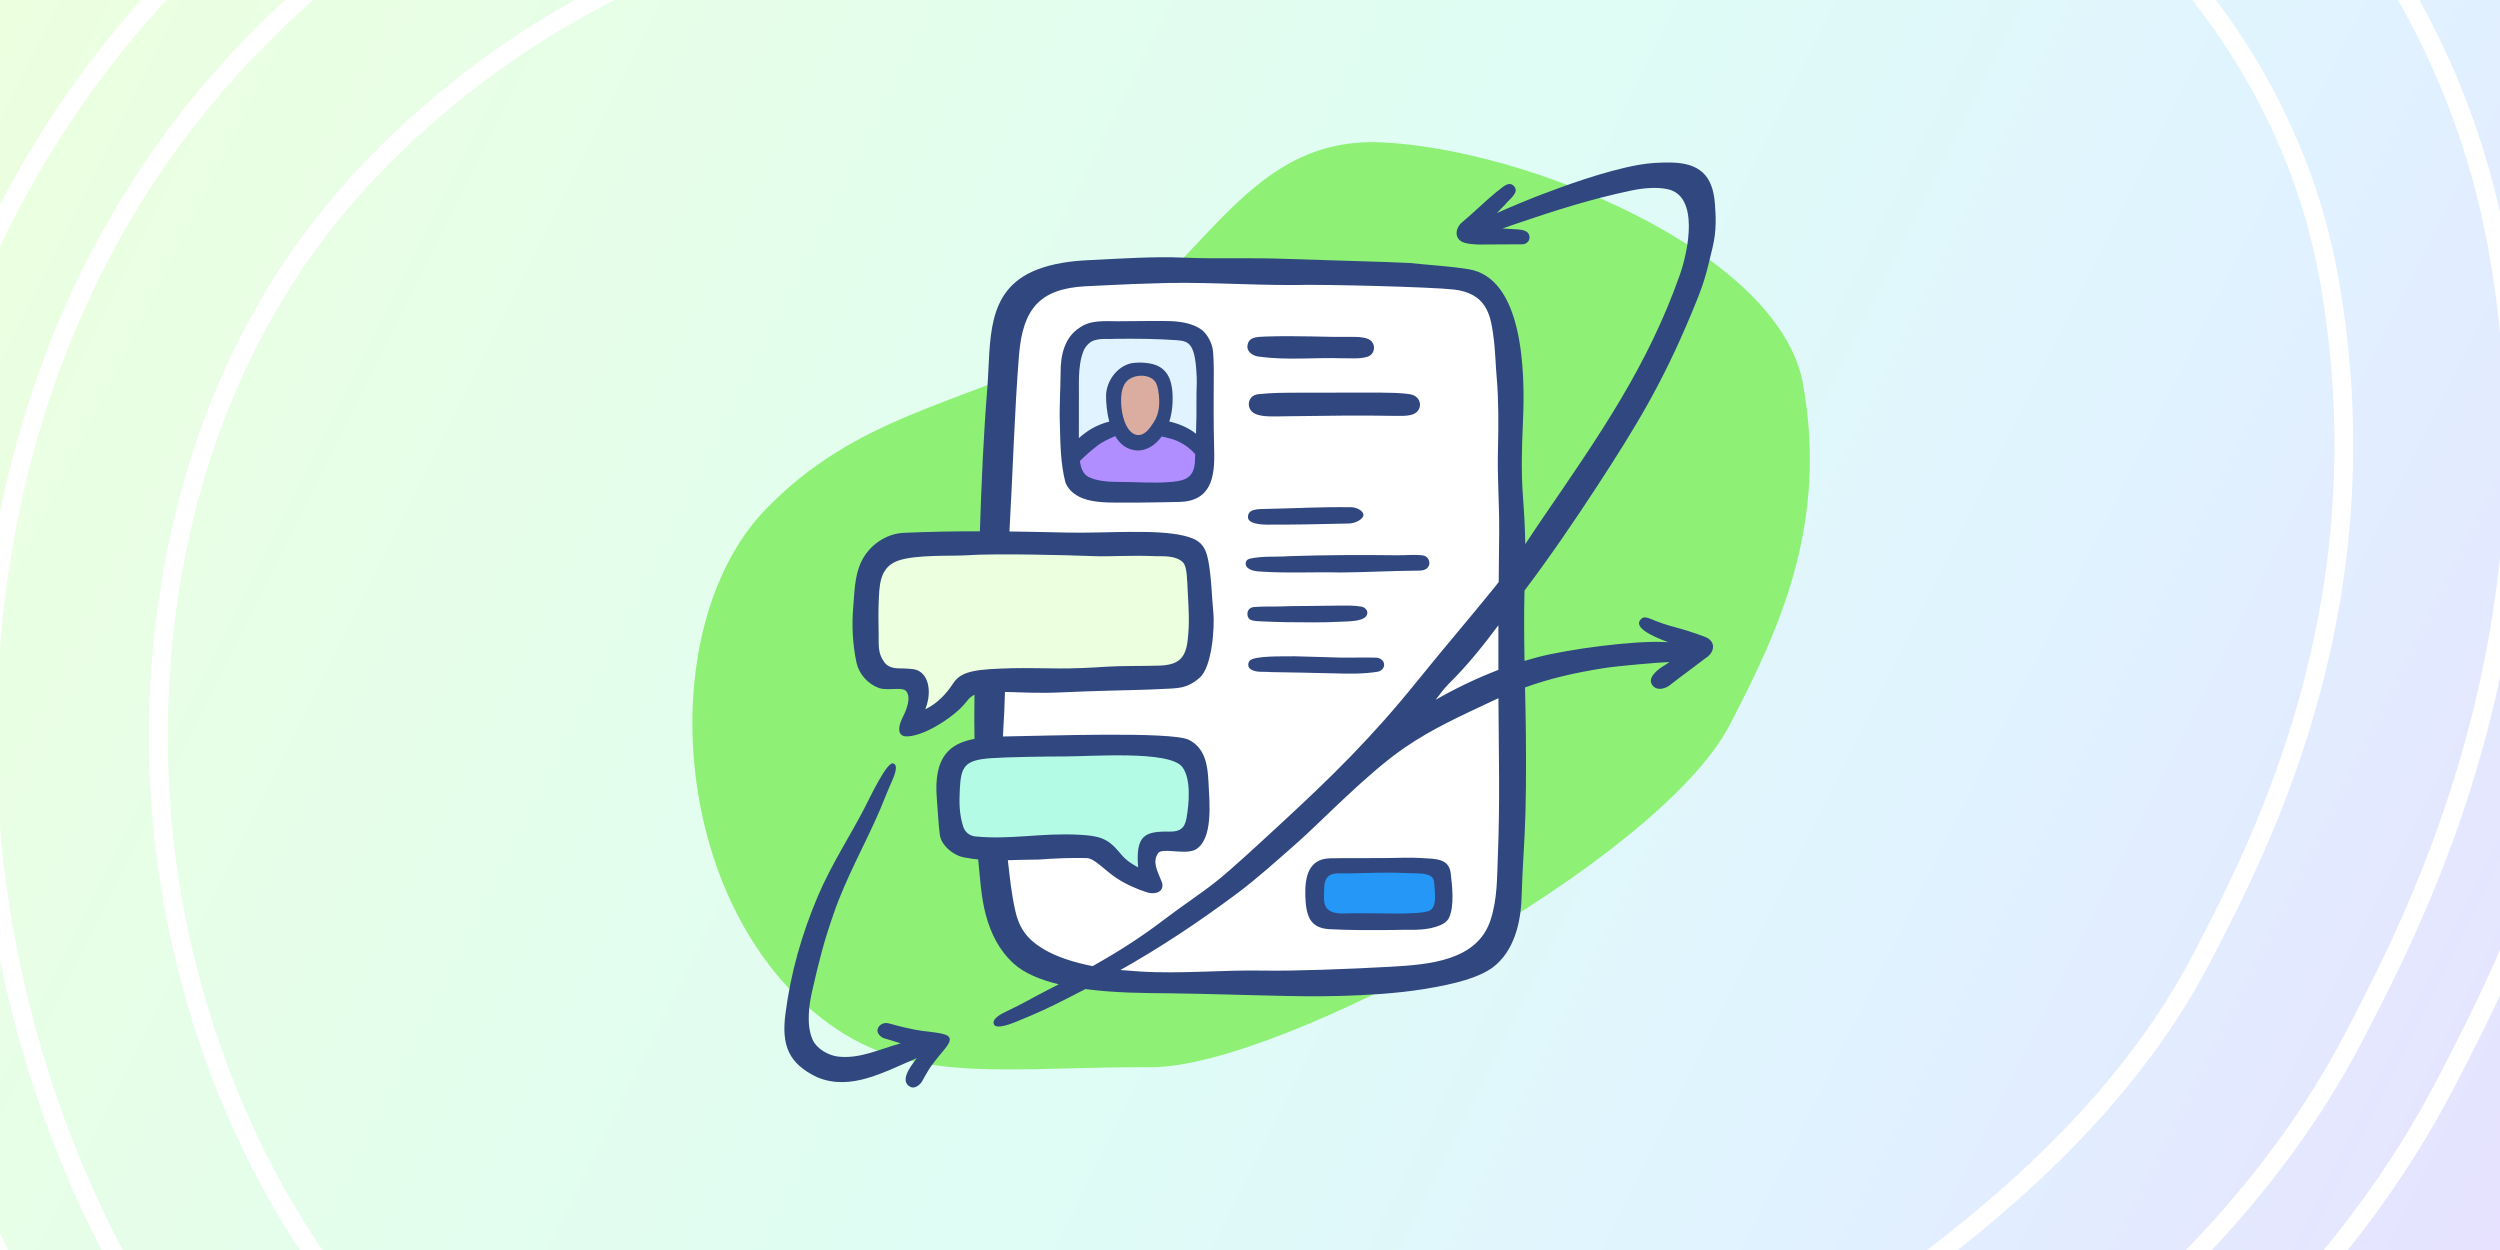
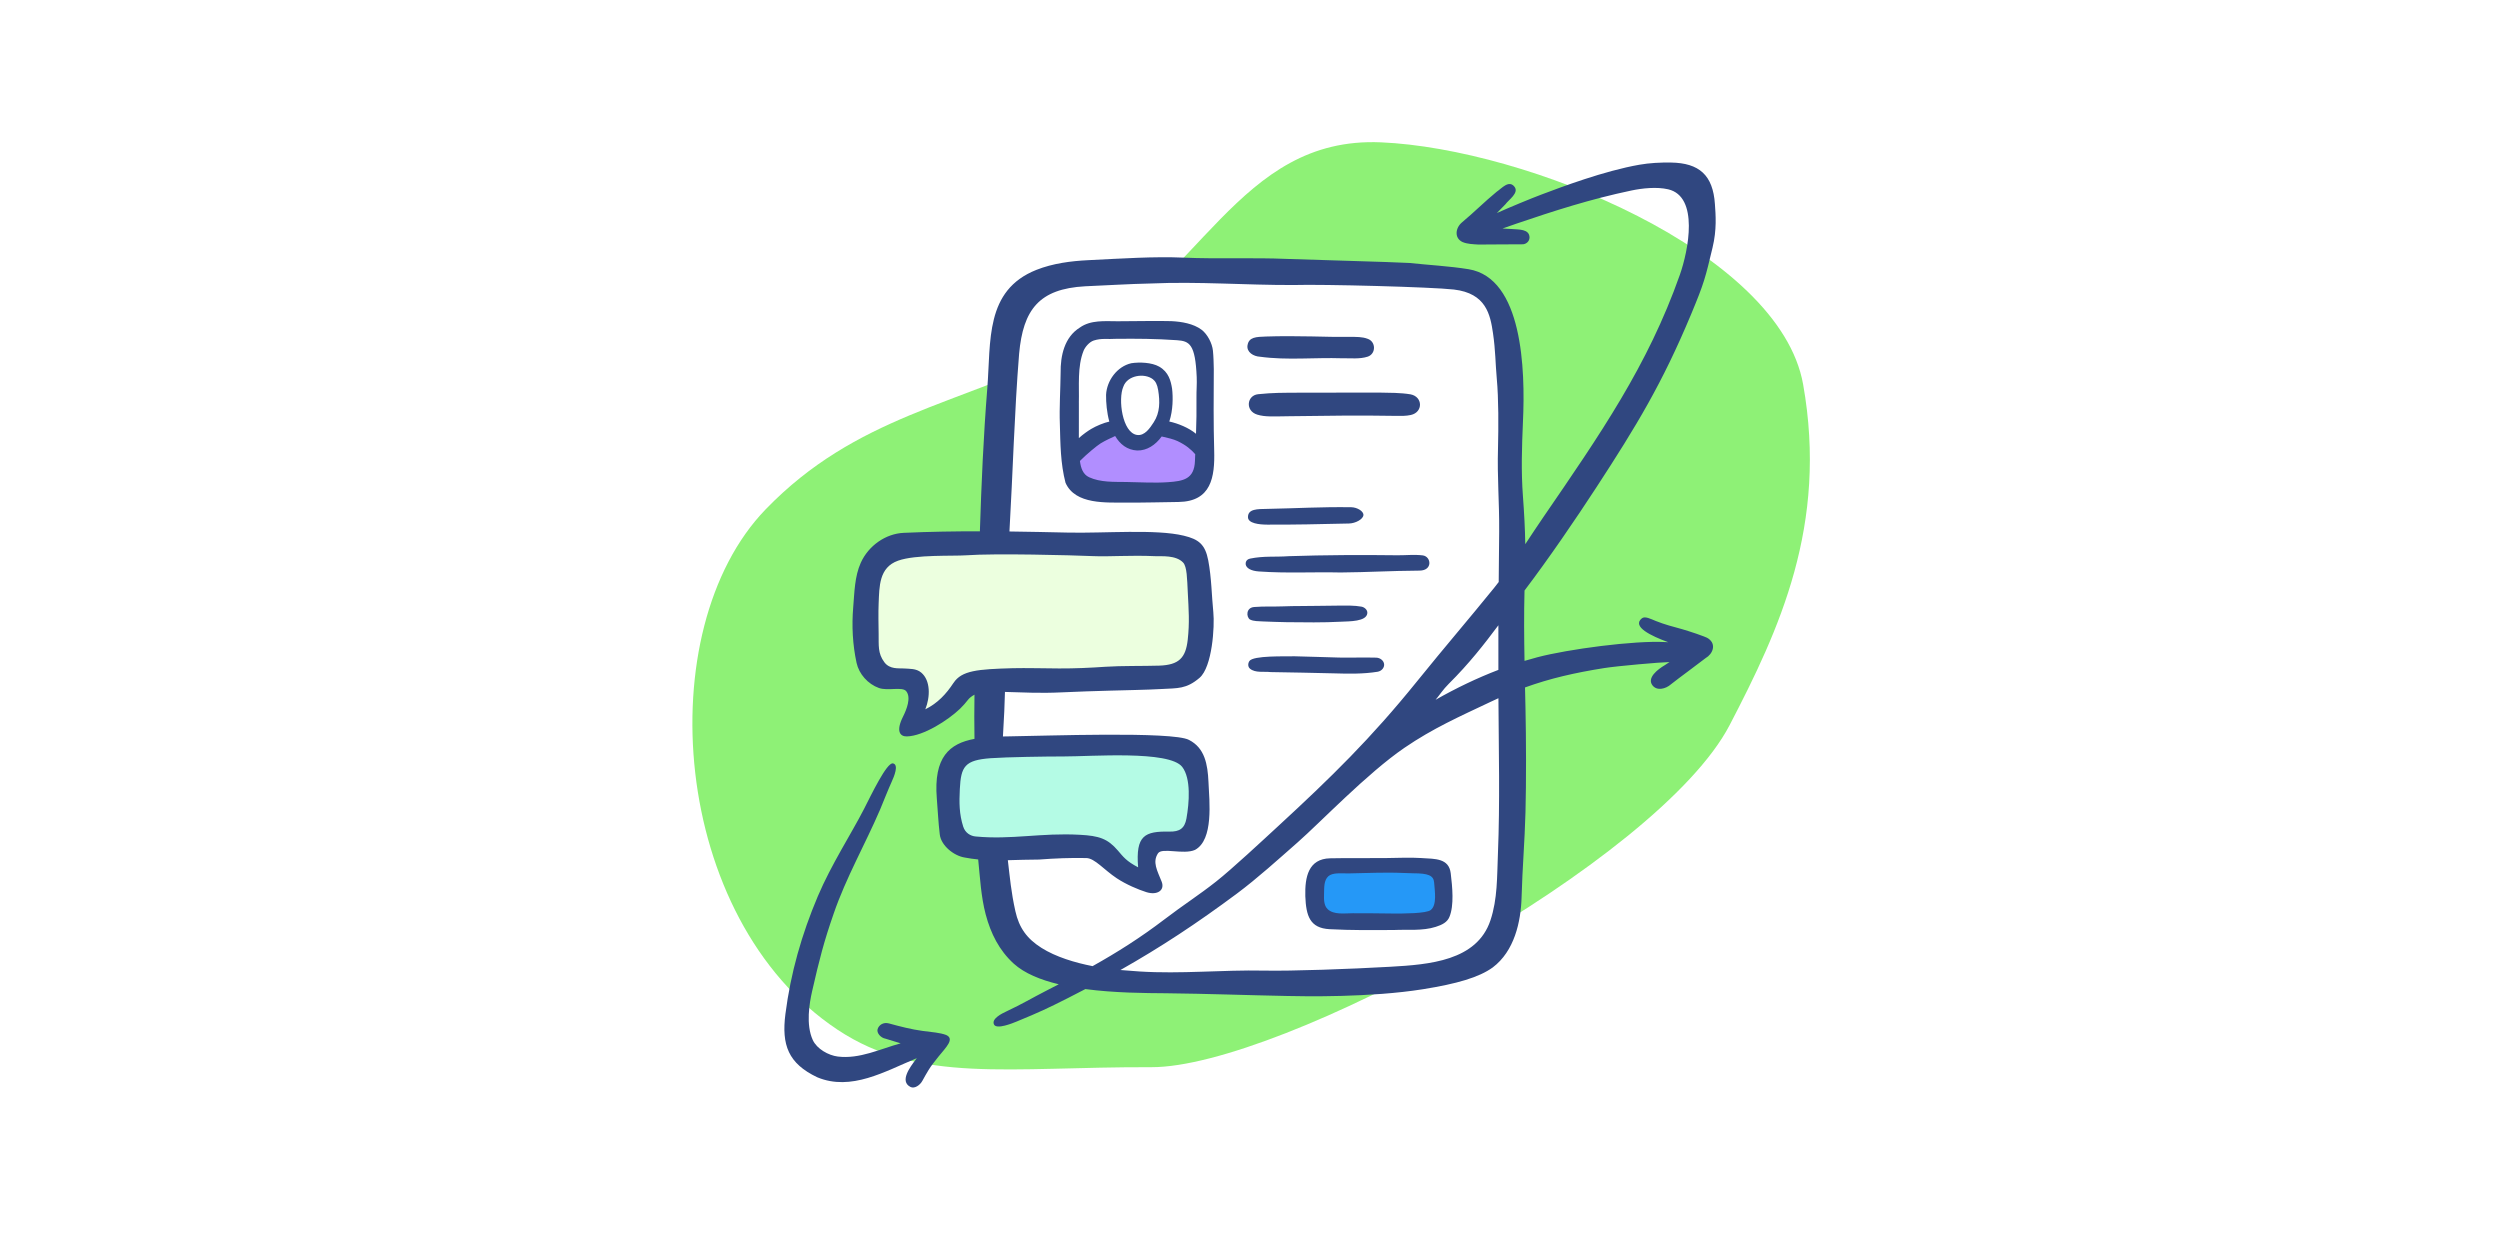
<svg xmlns="http://www.w3.org/2000/svg" width="400" height="200" viewBox="0 0 400 200" fill="none">
  <g clip-path="url(#clip0_707_14413)">
    <g filter="url(#filter0_i_707_14413)">
-       <rect width="400" height="200" fill="url(#paint0_linear_707_14413)" />
-     </g>
+       </g>
    <path d="M228.13 -104.972C198.869 -106.228 172.064 -99.198 149.198 -86.722C128.796 -75.59 114.906 -61.84 108.651 -55.473C107.766 -54.571 106.843 -53.613 105.956 -52.686C102.445 -51.349 97.635 -49.493 93.609 -47.806C76.447 -40.615 51.732 -28.212 28.192 -3.86C-15.632 41.475 -21.786 100.723 -17.285 140.005C-12.524 181.557 8.013 236.783 60.81 271.847C92.638 292.984 124.11 297.621 145.053 298.674C154.435 299.146 163.242 298.941 168.365 298.82C174.589 298.673 178.082 298.563 182.26 298.576C212.069 298.67 238.445 288.91 250.203 284.313C266.213 278.054 282.397 270.062 297.147 261.615C311.825 253.209 327.668 242.875 342.195 231.098C353.825 221.669 376.303 202.184 391.205 173.541L391.206 173.539L391.42 173.129C401.873 153.04 427.675 103.453 415.851 36.945L415.51 35.092C408.101 -3.635 386.532 -30.104 371.266 -44.89C355.043 -60.604 337.414 -71.511 322.972 -78.899C295.566 -92.919 261.18 -103.555 228.13 -104.972Z" stroke="white" stroke-width="3" />
    <path d="M227.424 -88.533C201.293 -89.654 177.443 -83.39 157.079 -72.279C138.843 -62.328 126.314 -49.974 120.39 -43.943C118.644 -42.166 116.759 -40.177 115.309 -38.638C112.231 -37.473 105.416 -34.912 99.966 -32.629C83.933 -25.912 61.436 -14.578 40.022 7.575C0.783 48.168 -5.102 101.786 -0.938 138.132C3.451 176.44 22.313 226.529 69.912 258.14L71.247 259.015C99.258 277.175 126.886 281.286 145.879 282.241C154.586 282.679 162.84 282.491 167.976 282.37C174.063 282.226 177.852 282.107 182.311 282.121L183.551 282.119C209.57 281.933 232.928 273.399 244.213 268.988C259.348 263.07 274.799 255.45 288.97 247.335C303.078 239.256 318.15 229.409 331.832 218.317C343.014 209.252 363.313 191.501 376.608 165.946L376.712 165.745C386.858 146.243 410.493 100.814 399.65 39.825C393.409 4.714 373.913 -19.419 359.818 -33.071C345.105 -47.321 328.961 -57.352 315.478 -64.249C289.789 -77.392 257.705 -87.234 227.424 -88.533Z" stroke="white" stroke-width="3" />
-     <path d="M168.155 52.033L167.247 52.481M170.215 -48.204C186.157 -56.902 204.745 -61.874 225.271 -61.172L226.25 -61.134L227.455 -61.077C252.799 -59.765 280.516 -51.331 302.989 -39.834C314.874 -33.754 328.544 -25.185 340.74 -13.372C352.48 -2.001 367.78 17.227 372.651 44.625C381.822 96.215 361.998 134.61 352.281 153.289L352.279 153.29C341.662 173.699 324.996 188.555 314.563 197.014C302.286 206.966 288.501 216.002 275.343 223.537C262.138 231.099 247.907 238.098 234.228 243.446C223.254 247.736 203.42 254.763 182.399 254.697C177.47 254.681 173.186 254.816 167.329 254.954C162.173 255.076 154.838 255.232 147.258 254.851C130.711 254.019 107.947 250.477 85.086 235.294C46.15 209.436 30.078 167.909 26.309 135.01C22.705 103.557 28.144 59.323 59.742 26.635C77.614 8.147 96.413 -1.405 110.566 -7.335C116.372 -9.767 123.549 -12.418 126.303 -13.478C128.33 -14.258 129.867 -14.878 131.098 -15.404C133.356 -17.621 132.276 -16.907 139.956 -24.725C145.33 -30.197 155.589 -40.223 170.215 -48.204Z" stroke="white" stroke-width="3" />
    <path d="M171.001 56C192 45.5 197.969 21.788 220.96 22.774C244.203 23.771 284.737 40.332 288.5 61.5C292.5 84 284.664 100.788 276.75 116C265.373 137.868 204.779 170.815 184.206 170.75C161.436 170.678 147.072 173.432 134 164.75C107.236 146.976 103.901 100.741 122.5 81.5C137 66.5 153.303 64.85 171.001 56Z" fill="#8EF176" />
    <g clip-path="url(#clip1_707_14413)">
      <path d="M200.058 43.412C190.094 43.408 175.469 43.272 170.932 44.248C166.395 45.225 161.348 47.456 160.927 53.791C160.506 60.125 159.005 81.197 158.402 99.582C157.798 117.967 158.681 139.945 159.664 145.377C160.648 150.808 164.715 154.205 169.55 155.57C174.385 156.936 190.094 157.635 201.593 157.494C213.092 157.354 228.074 156.588 232.399 155.267C236.723 153.946 241.141 150.461 241.491 143.704C241.841 136.948 241.283 112.758 241.491 96.888C241.7 81.019 241.7 57.062 240.862 52.744C240.024 48.426 237.025 44.526 233.054 44.248C229.083 43.971 209.739 43.416 200.058 43.412Z" fill="white" />
      <path d="M210.481 142.898C210.41 146.106 211.111 147.623 216.214 147.674C221.317 147.726 225.363 147.467 228.257 147.256C231.151 147.045 230.991 144.807 230.887 142.898C230.782 140.989 231.151 138.743 227.888 138.584C224.625 138.424 216.214 138.48 213.636 138.584C211.059 138.687 210.533 140.522 210.481 142.898Z" fill="#2598F7" />
      <path d="M185.486 87.394C180.554 87.098 169.622 86.976 162.89 86.872C156.159 86.769 147.849 86.769 144.381 87.394C140.913 88.019 139.121 90.321 138.808 93.976C138.495 97.632 138.492 101.499 138.808 104.007C139.125 106.516 139.967 108.395 143.226 108.603C146.486 108.81 147.011 111.111 146.594 112.676C146.176 114.241 145.331 116.228 145.331 116.228C145.331 116.228 150.274 114.659 152.062 112.362C153.85 110.064 155.794 109.124 158.979 109.017C162.164 108.91 169.525 108.702 173.835 108.702C178.144 108.702 186.645 108.736 188.865 107.777C191.085 106.819 192.031 103.071 192.135 100.451C192.24 97.832 191.8 92.249 191.495 90.184C191.189 88.119 188.422 87.564 185.49 87.387L185.486 87.394Z" fill="#ECFFDF" />
      <path d="M182.875 119.259C179.087 119.24 160.577 119.362 157.527 119.884C154.476 120.406 151.954 121.138 151.742 124.168C151.529 127.199 151.637 130.229 152.267 132.423C152.897 134.617 155.31 135.394 158.205 135.871C161.099 136.349 169.92 135.664 172.609 135.453C175.299 135.243 177.087 136.719 178.983 138.487C180.879 140.256 184.276 141.092 184.276 141.092C184.276 141.092 182.767 135.557 184.704 135.032C186.399 134.573 190.236 135.135 190.97 133.57C191.704 132.005 192.192 124.86 191.569 122.511C190.947 120.161 187.39 119.281 182.872 119.259H182.875Z" fill="#B4FBE5" />
-       <path d="M176.971 52.744C174.595 52.866 171.794 53.787 171.585 56.643C171.376 59.5 171.164 62.852 171.164 65.701C171.164 68.55 171.235 73.219 171.656 75.169C172.077 77.119 173.127 78.163 175.723 78.374C178.32 78.584 187.223 78.862 189.398 78.374C191.573 77.885 192.482 76.283 192.553 74.474C192.624 72.664 192.974 58.664 192.553 56.296C192.132 53.928 190.24 52.744 188.556 52.744C186.872 52.744 179.698 52.603 176.975 52.744H176.971Z" fill="#E0F3FF" />
      <path d="M190.213 70.226C188.757 69.697 187.028 68.846 185.326 68.309C184.465 69.764 183.27 70.925 182.052 70.888C180.729 70.844 179.876 69.83 179.269 68.291C178.125 68.543 177.041 68.916 175.585 69.601C174.412 70.152 172.773 71.392 171.35 72.564C171.42 73.615 171.521 74.54 171.659 75.173C172.08 77.123 173.13 78.166 175.726 78.377C178.319 78.584 187.226 78.866 189.401 78.377C191.576 77.889 192.485 76.287 192.556 74.477C192.571 74.085 192.601 73.116 192.631 71.817C191.759 71.081 190.906 70.478 190.217 70.23L190.213 70.226Z" fill="#B18EFF" />
-       <path d="M182.431 59.082C180.074 59.211 177.719 61.535 178.353 64.854C178.986 68.173 179.895 70.818 182.052 70.888C184.208 70.959 186.276 67.281 186.592 64.854C186.909 62.426 186.037 58.886 182.435 59.082H182.431Z" fill="#DBADA1" />
      <path d="M227.475 137.289C225.605 137.17 223.645 137.27 221.615 137.292C219.131 137.322 215.298 137.27 212.813 137.329C209.341 137.411 208.768 140.323 208.85 143.386C208.973 146.531 209.565 148.5 212.735 148.67C216.214 148.855 219.701 148.829 223.172 148.796C225.199 148.699 227.59 148.977 229.721 148.296C230.768 147.963 231.554 147.556 231.904 146.716C232.679 144.87 232.377 141.902 232.116 139.727C231.826 137.307 229.62 137.425 227.475 137.292V137.289ZM228.92 145.602C228.209 146.165 224.621 146.18 222.655 146.161C220.58 146.139 218.512 146.106 216.441 146.117C215.085 146.124 213.413 146.391 212.433 145.473C211.789 144.87 211.822 143.834 211.848 142.968C211.878 142.028 211.804 140.859 212.534 140.2C213.223 139.579 214.638 139.745 215.67 139.749C216.754 139.749 219.563 139.62 222.334 139.623C223.839 139.623 225.407 139.727 226.145 139.727C228.466 139.727 229.371 140.064 229.46 141.192C229.572 142.635 229.929 144.803 228.92 145.602ZM199.604 55.248C199.813 53.92 200.971 53.902 202.584 53.843C204.827 53.761 207.87 53.787 209.904 53.828C212.575 53.883 213.428 53.924 216.065 53.902C216.974 53.905 217.957 53.876 218.814 54.205C220.155 54.649 220.192 56.584 218.855 57.058C217.529 57.494 216.095 57.291 214.72 57.324C210.347 57.176 205.94 57.672 201.593 57.076C200.573 57.025 199.425 56.355 199.601 55.241L199.604 55.248ZM221.459 106.268C221.515 106.826 221.06 107.374 220.408 107.481C218.121 107.851 215.763 107.807 213.446 107.737C210.06 107.633 206.678 107.607 203.292 107.533C202.208 107.411 200.867 107.696 200.014 107C199.638 106.697 199.649 106.157 199.902 105.772C200.509 104.851 205.624 105.047 207.177 105.006C209.546 105.047 211.915 105.162 214.281 105.21C216.203 105.247 218.218 105.169 220.189 105.224C220.848 105.243 221.403 105.709 221.459 106.268ZM199.31 90.302C199.288 90.08 199.31 89.522 200.029 89.374C202.204 88.926 204.037 89.148 206.212 88.989C212.009 88.796 217.812 88.77 223.616 88.844C224.96 88.852 226.32 88.7 227.654 88.863C229.002 89.052 229.274 91.283 227.125 91.298C222.263 91.335 218.959 91.56 214.519 91.597C209.99 91.497 205.944 91.749 201.426 91.434C200.197 91.349 199.411 90.924 199.31 90.302ZM200.67 97.121C202.364 96.988 203.59 97.084 205.285 97.018C207.349 96.936 208.76 96.988 210.686 96.94C211.9 96.91 213.111 96.899 214.325 96.896C215.491 96.896 216.676 96.855 217.827 97.062C218.337 97.155 218.822 97.595 218.773 98.106C218.65 99.475 215.875 99.404 214.597 99.471C211.632 99.63 208.801 99.578 205.859 99.549C204.406 99.526 203.512 99.482 202.059 99.43C201.37 99.375 200.603 99.438 199.977 99.112C199.377 98.679 199.355 97.225 200.67 97.121ZM216.21 81.156C217.13 81.171 218.199 81.789 218.147 82.421C218.099 83.073 216.899 83.735 215.834 83.761C211.334 83.864 206.753 83.968 202.748 83.942C201.485 83.935 199.686 83.746 199.675 82.751C199.66 81.4 201.206 81.452 202.756 81.422C207.71 81.326 211.282 81.086 216.21 81.156ZM220.725 62.815C222.375 62.848 224.051 62.826 225.683 63.093C227.668 63.477 227.721 65.949 225.739 66.397C224.957 66.57 224.152 66.552 223.355 66.541C216.758 66.426 212.683 66.53 206.265 66.596C203.765 66.622 202.45 66.737 201.161 66.341C199.191 65.738 199.493 63.259 201.295 63.074C203.683 62.826 205.102 62.848 207.829 62.83C212.128 62.804 216.423 62.837 220.725 62.819V62.815ZM273.344 102.164C272.871 101.835 270.078 100.94 269.172 100.677C267.746 100.289 266.315 99.915 264.944 99.364C264.121 99.031 263.19 98.531 262.695 98.934C261.052 100.263 264.196 101.757 266.919 102.753C266.773 102.749 266.632 102.742 266.505 102.734C261.495 102.442 250.834 103.885 246.014 105.15C245.317 105.332 244.621 105.531 243.924 105.742C243.854 101.987 243.824 98.239 243.924 94.483C247.809 89.359 252.045 83.158 255.476 77.892C261.827 68.15 265.969 61.331 270.584 50.268C272.711 45.173 272.86 44.393 274.004 39.635C274.708 36.712 274.507 34.399 274.387 32.664C274.078 28.024 271.88 26.078 267.351 26.007C265.678 25.982 263.916 26.074 262.33 26.352C256.668 27.339 249.799 29.933 246.636 31.125C244.967 31.753 241.511 33.182 239.495 34.088C239.95 33.641 240.4 33.178 240.87 32.682C241.358 31.99 243.079 30.869 242.326 29.892C241.425 28.716 240.259 30.163 239.465 30.684C237.528 32.272 235.845 33.977 233.919 35.579C232.865 36.46 232.641 38.088 234.008 38.728C234.798 39.061 235.7 39.068 236.545 39.128C238.747 39.135 241.116 39.076 243.693 39.087C244.248 39.02 244.695 38.599 244.725 38.029C244.736 36.586 242.919 36.745 241.894 36.645C241.399 36.608 240.9 36.582 240.404 36.563C241.097 36.316 241.809 36.06 242.583 35.798C248.685 33.722 254.5 31.853 261.026 30.481C262.754 30.118 265.075 29.863 266.904 30.288C271.866 31.446 270.152 40.071 268.77 43.989C263.652 58.501 256.034 69.479 246.886 82.814C245.94 84.194 244.997 85.629 244.044 87.069C244.003 84.556 243.872 82.122 243.671 79.428C243.369 75.436 243.5 71.499 243.671 67.507C244.07 59.048 243.6 44.493 234.981 43.075C231.96 42.58 228.454 42.395 225.474 42.073C222.714 41.91 209.222 41.559 205.948 41.429C200.495 41.192 194.859 41.459 189.401 41.222C184.633 41.015 179.556 41.362 174.17 41.625C171.35 41.762 168.463 42.136 165.826 43.179C157.568 46.457 158.566 54.605 157.966 62.138C157.348 69.9 157.031 77.293 156.782 85.008C152.844 85.004 148.818 85.067 144.582 85.255C141.733 85.385 138.969 87.283 137.725 90.043C136.734 92.245 136.715 94.783 136.514 97.169C136.264 100.122 136.421 103.156 137.05 106.057C137.441 107.848 138.872 109.454 140.626 110.079C142.068 110.593 144.37 109.816 144.999 110.597C145.815 111.607 145.063 113.512 144.478 114.674C143.316 116.987 143.997 117.853 145.1 117.827C147.771 117.764 151.719 115.211 153.608 113.398C154.088 112.935 154.513 112.436 154.927 111.914C155.087 111.71 155.429 111.407 155.917 111.148C155.869 113.505 155.888 115.862 155.917 118.219C151.909 118.959 149.358 121.142 149.89 127.754C150.08 130.085 150.114 131.383 150.36 133.489C150.561 135.302 152.625 136.926 154.331 137.2C155.057 137.34 155.783 137.444 156.51 137.514C156.811 140.478 156.953 143.401 157.705 146.287C158.521 149.362 159.862 152.052 162.202 154.186C163.93 155.748 166.5 156.788 169.402 157.483C168.787 157.801 168.169 158.12 167.536 158.445C164.939 159.774 163.762 160.536 160.916 161.879C160.421 162.112 158.57 162.989 159.043 163.925C159.467 164.765 162.06 163.695 162.69 163.436C166.344 161.934 167.666 161.309 170.821 159.714C171.79 159.226 172.728 158.741 173.656 158.253C178.32 158.871 183.203 158.897 186.6 158.922C193.071 158.993 199.533 159.233 206.004 159.359C208.541 159.422 219.306 159.618 227.68 158.275C233.099 157.409 236.634 156.384 238.829 154.797C242.285 152.2 243.343 147.541 243.455 143.523C243.585 138.761 243.95 134.736 244.077 129.97C244.207 125.045 244.181 118.215 244.077 113.29C244.055 112.191 244.029 111.093 244.003 109.99C248.007 108.547 251.955 107.641 256.66 106.893C258.821 106.549 265.704 105.953 267.098 105.931C267.105 105.931 267.112 105.931 267.12 105.931C266.867 106.101 266.617 106.271 266.356 106.434C265.239 107.093 263.473 108.451 264.393 109.653C265.105 110.586 266.509 110.242 267.366 109.479C268.252 108.795 269.139 108.11 270.04 107.452C270.99 106.738 271.936 106.024 272.882 105.309C274.045 104.643 274.667 103.089 273.337 102.172L273.344 102.164ZM239.741 107.182C236.363 108.477 232.995 110.086 229.695 111.966C230.306 111.252 230.872 110.33 231.796 109.416C235.04 106.197 237.476 103.075 239.741 100.041C239.73 102.42 239.73 104.803 239.741 107.182ZM152.561 109.261C151.384 111.056 150.017 112.517 148.05 113.49C148.855 111.488 148.896 108.876 147.398 107.615C146.586 106.93 145.536 107.023 144.564 106.952C143.8 106.9 142.373 107.123 141.505 105.968C140.414 104.514 140.615 103.215 140.582 101.428C140.559 100.144 140.522 97.865 140.582 96.581C140.701 93.843 140.619 90.798 143.696 89.707C146.527 88.7 152.423 89 154.573 88.848C159.274 88.511 171.566 88.837 174.855 88.978C177.608 89.096 180.67 88.808 184.883 88.989C185.833 89.029 188.139 88.789 189.297 90.006C189.927 90.669 189.934 92.6 190.05 94.861C190.187 97.562 190.348 99.556 190.035 102.375C189.711 105.254 188.642 106.394 185.475 106.501C182.983 106.582 179.366 106.512 176.882 106.682C174.397 106.852 171.954 106.963 169.458 106.952C167.696 106.945 163.937 106.86 162.045 106.912C156.417 107.067 153.865 107.282 152.565 109.265L152.561 109.261ZM154.111 132.253C153.47 130.24 153.463 128.427 153.571 126.259C153.753 122.622 154.36 121.619 158.51 121.312C161.024 121.127 167.614 121.027 170.121 121.034C174.55 121.046 187.088 120.028 189.156 122.707C190.579 124.553 190.284 128.435 189.83 130.969C189.543 132.571 188.701 133.085 187.129 133.056C183.162 132.985 181.68 133.64 182.1 138.772C180.208 137.781 179.731 137.1 178.863 136.09C177.217 134.166 175.839 133.733 172.784 133.566C166.53 133.222 161.881 134.388 156.07 133.833C155.31 133.759 154.442 133.293 154.111 132.253ZM166.631 151.656C164.317 150.194 163.051 148.459 162.459 145.784C161.769 142.676 161.591 140.456 161.255 137.633C162.909 137.599 164.567 137.525 166.239 137.529C168.765 137.337 171.283 137.233 173.816 137.289C175.161 137.318 176.64 139.172 178.681 140.522C180.186 141.521 182.127 142.335 183.415 142.742C185.151 143.29 186.425 142.457 185.859 141.048C185.148 139.272 184.358 137.925 185.282 136.53C185.926 135.553 189.364 136.8 191.204 135.982C194.203 134.366 193.499 128.209 193.357 125.127C193.227 122.259 192.758 119.669 190.236 118.385C187.658 116.99 166.981 117.749 161.408 117.819C161.091 117.823 160.779 117.83 160.469 117.834C160.544 116.502 160.622 115.163 160.685 113.816C160.734 112.776 160.767 111.744 160.793 110.708C163.87 110.789 166.385 110.948 169.957 110.774C172.55 110.649 175.06 110.578 177.671 110.501C179.988 110.43 183.397 110.382 185.859 110.242C188.433 110.094 189.796 110.271 191.923 108.458C193.965 106.715 194.363 100.215 194.132 97.95C193.868 95.368 193.849 92.441 193.32 89.666C192.832 87.094 191.785 86.284 189.413 85.711C184.931 84.623 176.692 85.344 170.896 85.215C167.756 85.144 164.649 85.078 161.512 85.037C162.06 75.602 162.295 66.082 163.058 56.599C163.699 49.547 166.243 46.213 173.615 45.806C177.12 45.662 180.618 45.429 184.127 45.358C191.73 45.022 199.325 45.629 206.924 45.603C211.8 45.462 229.132 45.921 232.611 46.324C237.786 46.923 238.449 50.346 238.881 53.328C239.287 56.103 239.261 58.116 239.48 60.521C239.79 63.903 239.76 68.324 239.682 71.617C239.54 76.516 239.905 80.205 239.868 85.104C239.842 87.783 239.816 90.454 239.793 93.122C239.562 93.421 239.331 93.721 239.097 94.013C234.951 99.134 231.289 103.36 226.689 109.058C219.358 118.141 213.025 124.335 204.454 132.231C202.081 134.414 197.101 139.061 194.564 141.059C191.838 143.209 189.405 144.74 186.31 147.101C182.447 150.046 178.752 152.377 174.814 154.582C172.009 154.035 168.94 153.117 166.634 151.659L166.631 151.656ZM239.667 136.645C239.518 140.26 239.618 143.812 238.471 147.253C236.307 153.746 228.678 154.327 222.446 154.682C216.002 155.049 206.719 155.385 202.26 155.296C195.585 155.16 188.951 155.863 182.29 155.433C181.303 155.37 180.29 155.296 179.266 155.204C185.699 151.563 191.495 147.745 197.909 142.972C201.169 140.545 204.629 137.407 207.62 134.78C211.271 131.572 218.769 123.713 224.707 119.651C229.281 116.521 233.528 114.648 238.542 112.273C238.948 112.08 239.35 111.895 239.749 111.714C239.793 120.032 240.006 128.327 239.667 136.645ZM150.118 169.105C149.596 169.793 149.022 170.455 148.575 171.195C148.233 171.765 147.898 172.339 147.585 172.923C147.205 173.634 146.326 174.229 145.696 173.922C143.86 173.019 145.655 170.685 146.489 169.567C146.557 169.479 146.627 169.393 146.694 169.305C141.558 171.436 136.194 174.618 130.77 172.368C126.125 170.163 125.03 167.207 125.667 162.238C126.505 155.692 128.271 149.491 130.841 143.427C133.009 138.313 136.208 133.407 138.235 129.452C139.405 127.169 141.889 121.945 142.873 122.141C143.86 122.341 143.048 124.254 142.656 125.112C142.101 126.333 141.345 128.253 140.831 129.493C138.432 135.094 135.359 140.422 133.381 146.202C131.843 150.616 131.102 153.491 129.939 158.597C129.5 160.528 128.922 163.954 130.044 166.4C130.703 167.836 132.565 168.861 134.044 169.046C137.542 169.479 140.854 167.821 144.105 166.933C143.305 166.696 142.507 166.43 141.703 166.197C140.902 166.06 140.228 165.261 140.418 164.65C140.615 164.032 141.304 163.492 142.243 163.751C143.979 164.232 145.853 164.709 147.641 164.95C149.138 165.15 150.378 165.22 151.377 165.594C152.796 166.219 151.377 167.551 150.114 169.109L150.118 169.105ZM194.27 72.091C194.147 67.773 194.181 63.451 194.207 59.056C194.184 58.068 194.166 57.087 194.069 56.107C193.953 54.927 193.182 53.461 192.262 52.766C190.947 51.774 189.048 51.463 187.409 51.382C186.258 51.327 180.476 51.386 178.804 51.401C176.77 51.397 174.516 51.167 172.773 52.411C170.296 53.95 169.663 56.939 169.7 59.651C169.674 62.197 169.476 65.29 169.577 67.832C169.663 71.014 169.674 74.133 170.482 77.245C172.05 80.782 177.016 80.39 180.391 80.416C182.991 80.434 185.963 80.349 188.563 80.316C193.812 80.242 194.389 76.324 194.27 72.091ZM172.617 64.443C172.691 61.761 172.352 58.66 173.373 56.118C173.619 55.511 174.308 54.705 174.997 54.483C176.275 54.072 177.217 54.309 178.547 54.212C181.992 54.179 184.857 54.194 188.299 54.431C190.325 54.571 191.249 55.052 191.473 60.336C191.521 61.431 191.42 62.53 191.435 63.625C191.465 65.745 191.424 67.551 191.361 69.405C190.21 68.443 188.474 67.743 187.088 67.444C187.692 65.649 187.692 63.54 187.535 62.201C187.342 60.972 186.991 59.526 185.475 58.664C184.268 57.975 182.309 57.916 181.005 58.116C178.729 58.634 177.079 60.906 176.971 63.174C176.956 64.413 177.09 65.982 177.489 67.455C176.628 67.64 175.407 68.143 174.583 68.635C174.066 68.946 173.306 69.471 172.617 70.093C172.605 68.206 172.635 66.349 172.62 64.447L172.617 64.443ZM184.596 67.562C183.997 68.483 183.151 69.778 181.914 69.59C179.564 69.231 178.863 63.862 179.731 61.875C180.38 60.01 183.132 59.655 184.455 60.673C184.853 60.98 185.155 61.468 185.308 62.423C185.606 64.28 185.602 66.019 184.596 67.562ZM186.895 77.149C184.667 77.308 182.432 77.149 180.201 77.119C178.208 77.086 176.088 77.197 174.256 76.357C173.276 75.909 172.926 74.877 172.788 73.752C172.788 73.752 172.792 73.752 172.795 73.745C173.82 72.701 175.489 71.321 176.081 70.951C176.919 70.433 177.843 70.045 178.424 69.764C179.191 71.062 180.324 71.998 181.955 72.08C183.523 72.109 184.879 71.195 185.87 69.834C186.757 70.023 187.83 70.296 188.385 70.563C189.796 71.233 190.586 71.932 191.234 72.668C191.219 73.023 191.208 73.382 191.193 73.752C191.089 76.679 189.312 76.975 186.895 77.149Z" fill="#304780" />
    </g>
  </g>
  <defs>
    <filter id="filter0_i_707_14413" x="0" y="0" width="400" height="200" filterUnits="userSpaceOnUse" color-interpolation-filters="sRGB">
      <feFlood flood-opacity="0" result="BackgroundImageFix" />
      <feBlend mode="normal" in="SourceGraphic" in2="BackgroundImageFix" result="shape" />
      <feColorMatrix in="SourceAlpha" type="matrix" values="0 0 0 0 0 0 0 0 0 0 0 0 0 0 0 0 0 0 127 0" result="hardAlpha" />
      <feMorphology radius="5" operator="erode" in="SourceAlpha" result="effect1_innerShadow_707_14413" />
      <feOffset />
      <feGaussianBlur stdDeviation="20" />
      <feComposite in2="hardAlpha" operator="arithmetic" k2="-1" k3="1" />
      <feColorMatrix type="matrix" values="0 0 0 0 0.553 0 0 0 0 0.863 0 0 0 0 1 0 0 0 0.25 0" />
      <feBlend mode="normal" in2="shape" result="effect1_innerShadow_707_14413" />
    </filter>
    <linearGradient id="paint0_linear_707_14413" x1="0" y1="0" x2="400" y2="200" gradientUnits="userSpaceOnUse">
      <stop stop-color="#ECFFDF" />
      <stop offset="0.5" stop-color="#DFFDF4" />
      <stop offset="0.75" stop-color="#E0F3FF" />
      <stop offset="1" stop-color="#E6E2FF" />
    </linearGradient>
    <clipPath id="clip0_707_14413">
      <rect width="400" height="200" fill="white" />
    </clipPath>
    <clipPath id="clip1_707_14413">
      <rect width="149" height="148" fill="white" transform="translate(125.5 26)" />
    </clipPath>
  </defs>
</svg>